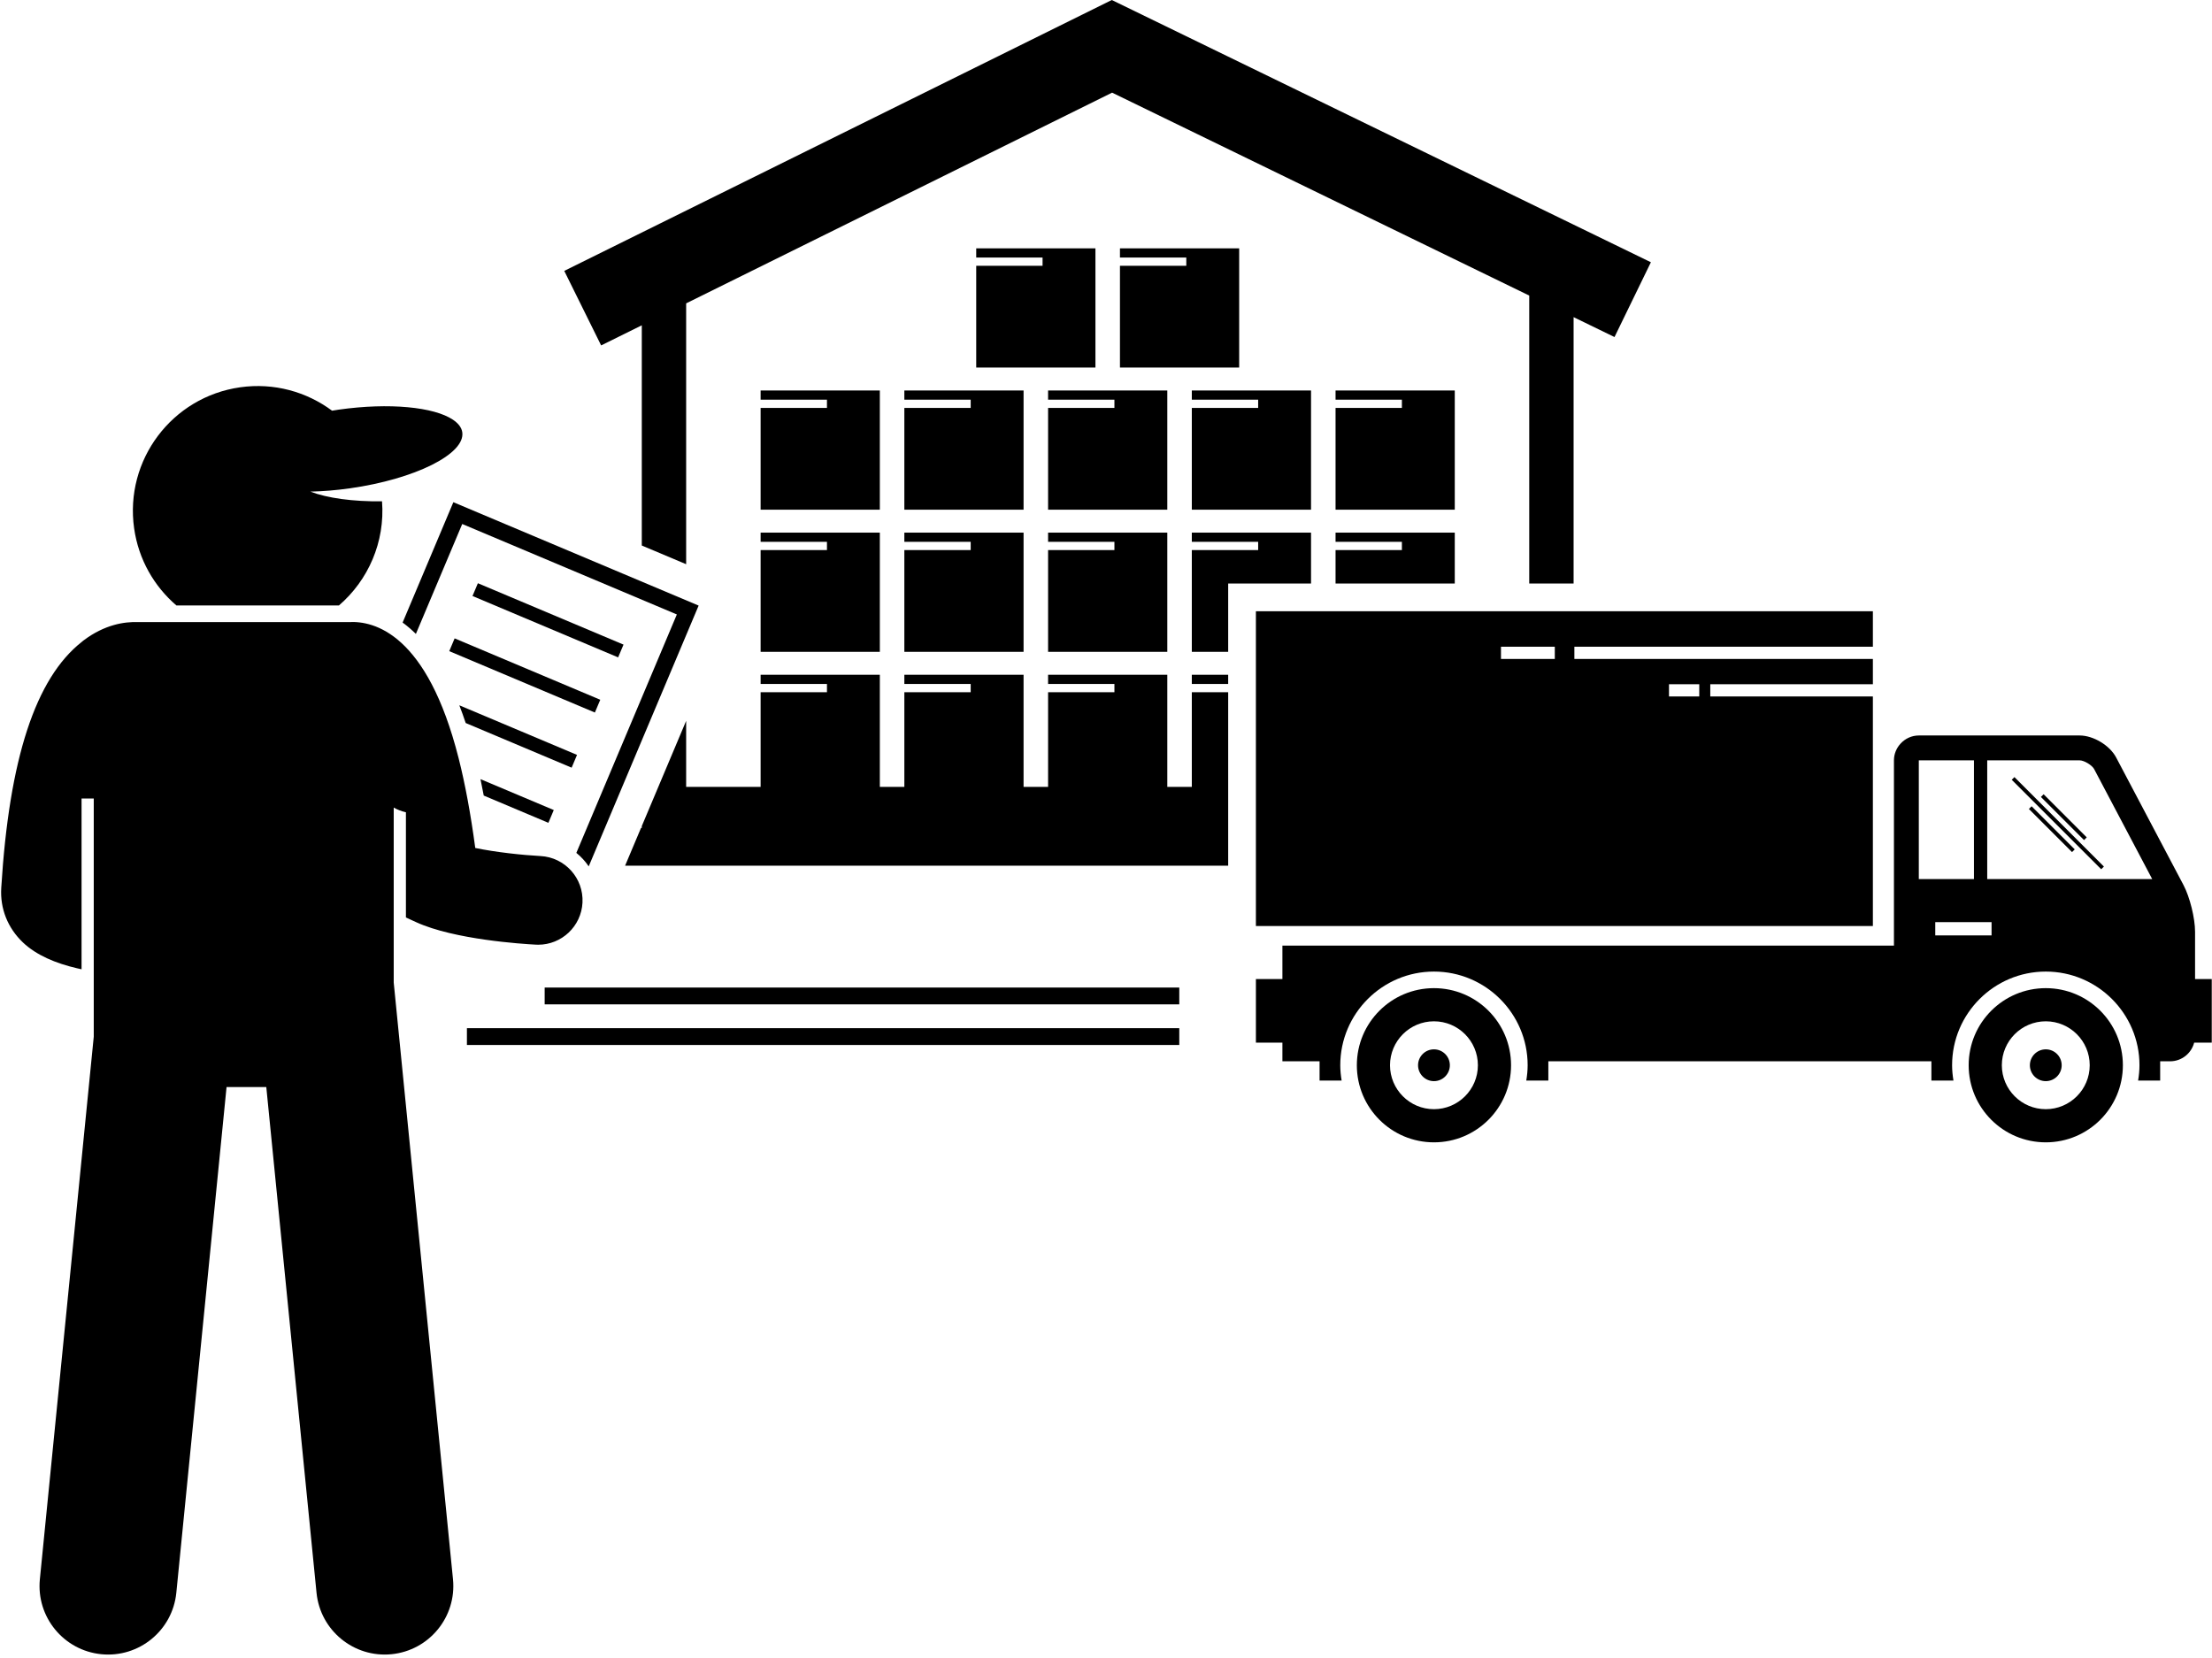
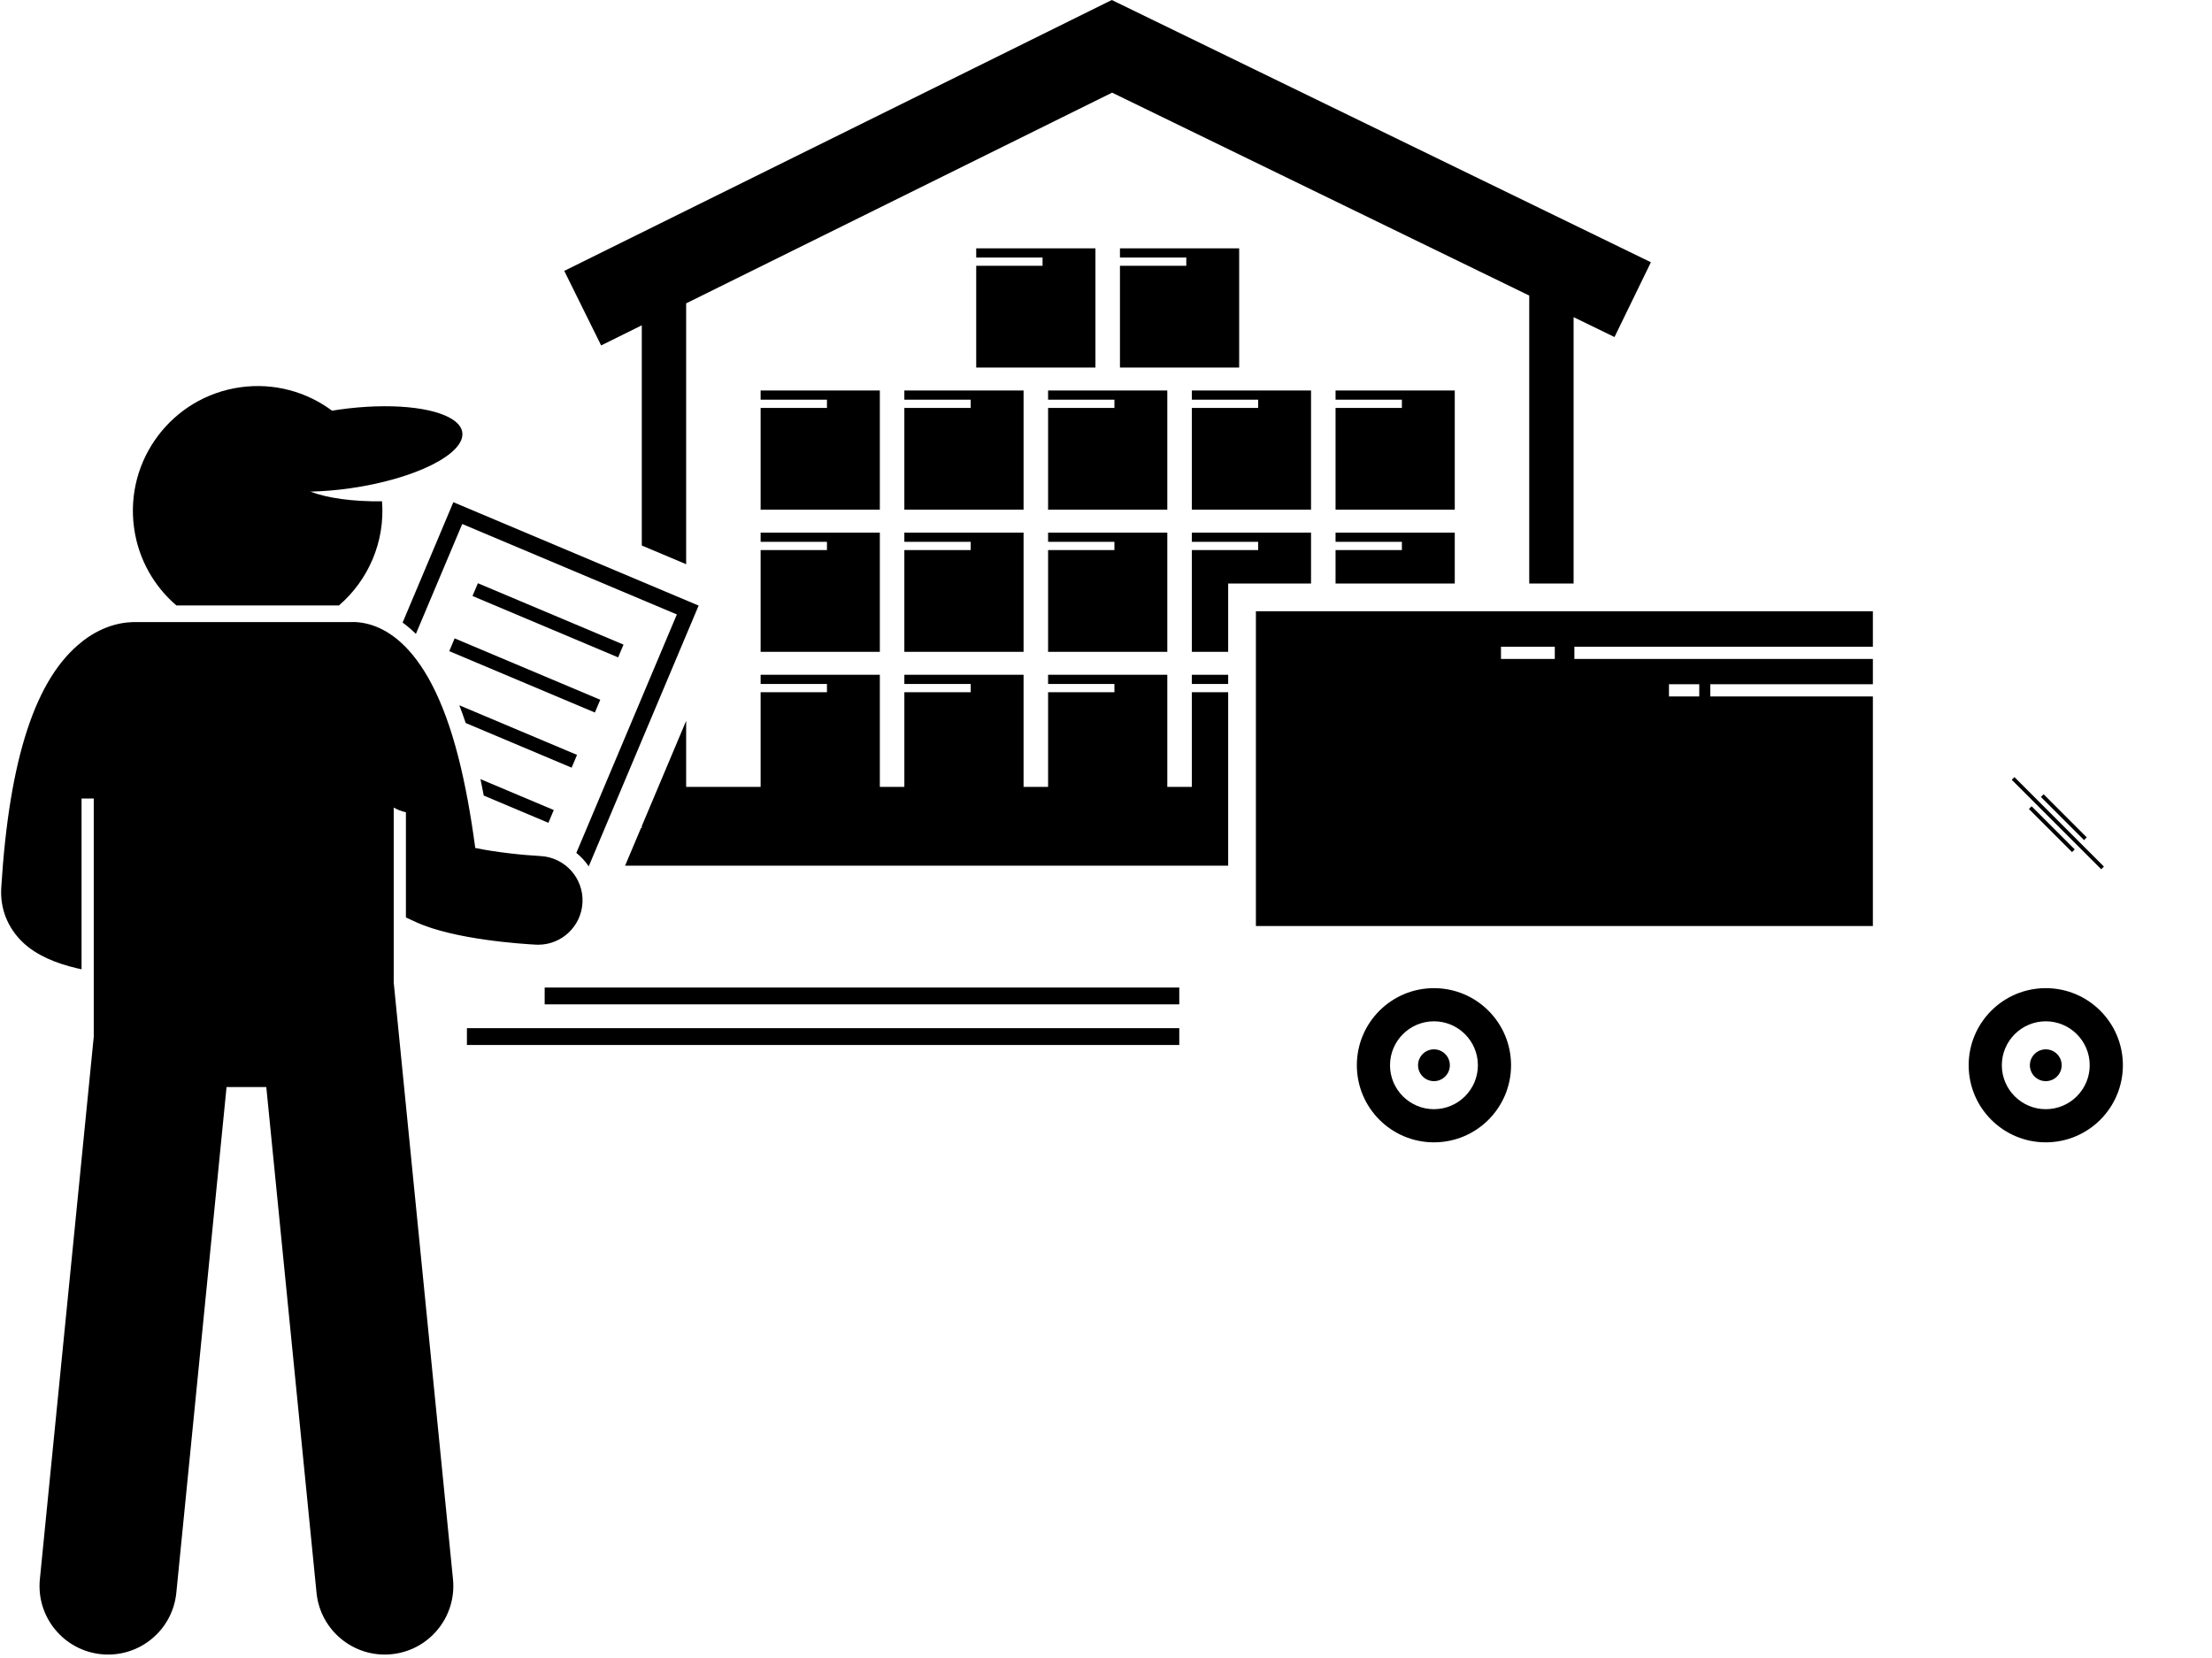
<svg xmlns="http://www.w3.org/2000/svg" height="299.0" preserveAspectRatio="xMidYMid meet" version="1.0" viewBox="-0.2 0.0 398.9 299.0" width="398.9" zoomAndPan="magnify">
  <g id="change1_1">
    <path d="M123.537 54.711L200.35 16.708 275.574 53.305 275.574 105.236 283.574 105.236 283.574 57.197 290.95 60.785 297.512 47.297 200.294 0 101.555 48.852 108.206 62.296 115.537 58.669 115.537 98.382 123.537 101.754z" fill="inherit" />
    <path d="M214.726 121.693H221.282V123.351H214.726z" fill="inherit" />
    <path d="M184.385 96.058L162.886 96.058 162.886 97.716 174.85 97.716 174.85 99.204 162.886 99.204 162.886 117.556 184.385 117.556z" fill="inherit" />
    <path d="M158.465 96.058L136.966 96.058 136.966 97.716 148.929 97.716 148.929 99.204 136.966 99.204 136.966 117.556 158.465 117.556z" fill="inherit" />
    <path d="M188.806 97.716L200.769 97.716 200.769 99.204 188.806 99.204 188.806 117.556 210.305 117.556 210.305 96.058 188.806 96.058z" fill="inherit" />
    <path d="M214.726 96.058L214.726 97.716 226.69 97.716 226.69 99.204 214.726 99.204 214.726 117.556 221.283 117.556 221.283 105.236 236.225 105.236 236.225 96.058z" fill="inherit" />
    <path d="M240.647 96.058L240.647 97.716 252.61 97.716 252.61 99.204 240.647 99.204 240.647 105.236 262.145 105.236 262.145 96.058z" fill="inherit" />
    <path d="M197.345 44.788L175.846 44.788 175.846 46.446 187.81 46.446 187.81 47.934 175.846 47.934 175.846 66.286 197.345 66.286z" fill="inherit" />
    <path d="M223.265 44.788L201.767 44.788 201.767 46.446 213.73 46.446 213.73 47.934 201.767 47.934 201.767 66.286 223.265 66.286z" fill="inherit" />
    <path d="M184.385 70.423L162.886 70.423 162.886 72.081 174.85 72.081 174.85 73.569 162.886 73.569 162.886 91.921 184.385 91.921z" fill="inherit" />
    <path d="M158.465 70.423L136.966 70.423 136.966 72.081 148.929 72.081 148.929 73.569 136.966 73.569 136.966 91.921 158.465 91.921z" fill="inherit" />
    <path d="M188.806 72.081L200.769 72.081 200.769 73.569 188.806 73.569 188.806 91.921 210.305 91.921 210.305 70.423 188.806 70.423z" fill="inherit" />
    <path d="M214.726 72.081L226.69 72.081 226.69 73.569 214.726 73.569 214.726 91.921 236.225 91.921 236.225 70.423 214.726 70.423z" fill="inherit" />
    <path d="M262.145 70.423L240.647 70.423 240.647 72.081 252.61 72.081 252.61 73.569 240.647 73.569 240.647 91.921 262.145 91.921z" fill="inherit" />
    <path d="M221.283 124.839L214.726 124.839 214.726 141.917 210.305 141.917 210.305 121.693 188.806 121.693 188.806 123.351 200.769 123.351 200.769 124.839 188.806 124.839 188.806 141.917 184.385 141.917 184.385 121.693 162.886 121.693 162.886 123.351 174.85 123.351 174.85 124.839 162.886 124.839 162.886 141.917 158.465 141.917 158.465 121.693 136.966 121.693 136.966 123.351 148.929 123.351 148.929 124.839 136.966 124.839 136.966 141.917 123.537 141.917 123.537 130.002 115.537 148.983 115.537 149.301 115.403 149.301 112.528 156.122 221.283 156.122z" fill="inherit" />
    <path d="M226.283,110.236v56.77h111.262v-41.401h-29.322v-2.206h29.322v-4.559h-53.83v-2.206h53.83v-6.397 H226.283z M300.775,123.399h5.461v2.206h-5.461V123.399z M280.185,118.84h-9.707v-2.206h9.707V118.84z" fill="inherit" />
-     <path d="M341.343,170.537H231.062v6.03h-4.779v11.472h4.779v3.361h6.702v3.478h3.979 c-0.149-0.902-0.246-1.821-0.246-2.764c0-9.315,7.579-16.894,16.894-16.894c9.316,0,16.896,7.579,16.896,16.894 c0,0.943-0.097,1.863-0.246,2.764h3.979v-3.478h69.078v3.478h3.978c-0.149-0.902-0.246-1.821-0.246-2.764 c0-9.315,7.579-16.894,16.895-16.894s16.896,7.579,16.896,16.894c0,0.943-0.097,1.863-0.246,2.764h3.978v-3.478 h1.807c2.076,0,3.82-1.437,4.325-3.361h3.171v-11.472h-3.009v-8.514c0-2.466-0.942-6.27-2.094-8.451 l-12.138-22.994c-1.151-2.182-4.112-3.967-6.579-3.967H345.828c-1.299,0-2.463,0.569-3.284,1.458 c-0.738,0.8-1.201,1.859-1.201,3.026V170.537z M358.947,168.701H348.795v-2.392h10.152V168.701z M377.445,138.701 l10.469,19.833h-29.749v-21.408h16.667C375.632,137.126,377.072,137.996,377.445,138.701z M355.773,137.126v21.408 h-9.945v-21.408H355.773z" fill="inherit" />
    <path d="M258.391,206.018c7.68,0,13.905-6.225,13.905-13.905c0-7.678-6.224-13.904-13.905-13.904 c-7.679,0-13.905,6.225-13.905,13.904C244.486,199.792,250.712,206.018,258.391,206.018z M250.467,192.113 c0-4.369,3.554-7.923,7.923-7.923c4.37,0,7.925,3.554,7.925,7.923c0,4.37-3.555,7.925-7.925,7.925 C254.022,200.038,250.467,196.483,250.467,192.113z" fill="inherit" />
    <path d="M261.259,192.114c0-1.584-1.284-2.868-2.868-2.868s-2.868,1.284-2.868,2.868s1.284,2.868,2.868,2.868 S261.259,193.698,261.259,192.114z" fill="inherit" />
    <path d="M368.724,206.018c7.68,0,13.905-6.225,13.905-13.905c0-7.678-6.224-13.904-13.905-13.904 c-7.679,0-13.905,6.225-13.905,13.904C354.819,199.792,361.045,206.018,368.724,206.018z M360.8,192.113 c0-4.369,3.554-7.923,7.923-7.923c4.37,0,7.925,3.554,7.925,7.923c0,4.37-3.555,7.925-7.925,7.925 C364.354,200.038,360.8,196.483,360.8,192.113z" fill="inherit" />
    <path d="M371.592,192.114c0-1.584-1.284-2.868-2.868-2.868c-1.584,0-2.868,1.284-2.868,2.868s1.284,2.868,2.868,2.868 C370.308,194.982,371.592,193.698,371.592,192.114z" fill="inherit" />
    <path d="M369.472 144.038H370.161V155.037H369.472z" fill="inherit" transform="rotate(-45.001 369.817 149.543)" />
    <path d="M371.639 141.872H372.328V152.871H371.639z" fill="inherit" transform="rotate(-45.001 371.983 147.377)" />
    <path d="M370.555 137.046H371.244V159.864H370.555z" fill="inherit" transform="rotate(-45.001 370.9 148.46)" />
    <path d="M83.156,94.501l38.703,16.313l-18.125,43.002c0.862,0.695,1.613,1.515,2.231,2.432l19.823-47.033 L81.555,90.571l-9.15,21.709c0.793,0.576,1.593,1.254,2.393,2.047L83.156,94.501z" fill="inherit" />
    <path d="M97.373 97.622H99.873V126.122H97.373z" fill="inherit" transform="rotate(-67.145 98.623 111.87)" />
    <path d="M93.181 107.566H95.681V136.066H93.181z" fill="inherit" transform="rotate(-67.145 94.432 121.815)" />
    <path d="M102.886,138.447l0.971-2.304l-21.225-8.946c0.394,1.011,0.777,2.073,1.149,3.197L102.886,138.447z" fill="inherit" />
    <path d="M86.449,140.518c0.202,0.962,0.398,1.949,0.587,2.96l11.658,4.914l0.971-2.304L86.449,140.518z" fill="inherit" />
    <path d="M68.693,90.411c-5.272,0.063-9.858-0.577-12.923-1.748c2.247-0.054,4.635-0.241,7.111-0.592 c11.757-1.665,20.839-6.192,20.284-10.11c-0.123-0.865-0.727-1.622-1.686-2.268 c-3.385-2.281-11.446-3.112-20.607-1.814c-0.402,0.057-0.793,0.125-1.189,0.189 c-4.587-3.41-10.466-5.085-16.573-4.221c-12.303,1.742-20.865,13.13-19.123,25.433 c0.798,5.635,3.623,10.48,7.628,13.915h29.303C66.194,104.657,69.262,97.764,68.693,90.411z" fill="inherit" />
    <path d="M13.707,174.629c0.265,0.062,0.531,0.123,0.8,0.179v-30.796h2.2v42.949l-0.781,7.863l-8.937,89.984 c-0.675,6.797,4.288,12.85,11.081,13.525c6.795,0.675,12.852-4.284,13.527-11.081l8.761-88.207l0.298-3h7.166l0.298,3 l8.761,88.207c0.675,6.797,6.732,11.755,13.525,11.081c6.795-0.675,11.758-6.728,11.083-13.525l-9.063-91.253 l-1.625-16.36v-31.549c0.684,0.389,1.427,0.668,2.2,0.846v18.976l1.86,0.851 c6.873,3.142,19.181,3.922,21.578,4.047c0.142,0.007,0.282,0.011,0.422,0.011c4.227,0,7.757-3.312,7.981-7.582 c0.231-4.411-3.158-8.174-7.568-8.408c-3.257-0.172-8.089-0.692-11.769-1.458c-0.814-6.091-1.818-11.518-3-16.188 c-0-0.001-0.001-0.002-0.001-0.003c-5.667-22.398-15.198-24.826-19.838-24.542H24.572 c-2.214-0.08-5.855,0.379-9.762,3.345c-0.089,0.068-0.173,0.15-0.261,0.22 c-8.339,6.559-13.095,21.07-14.524,44.368c-0.229,3.728,1.16,7.221,3.909,9.838 C6.351,172.267,9.834,173.727,13.707,174.629z" fill="inherit" />
    <path d="M84.001 185.428H212.464V188.46H84.001z" fill="inherit" />
    <path d="M98.022 178.358L98.022 181.133 212.464 181.133 212.464 178.101 103.264 178.101 98.022 178.101z" fill="inherit" />
  </g>
</svg>